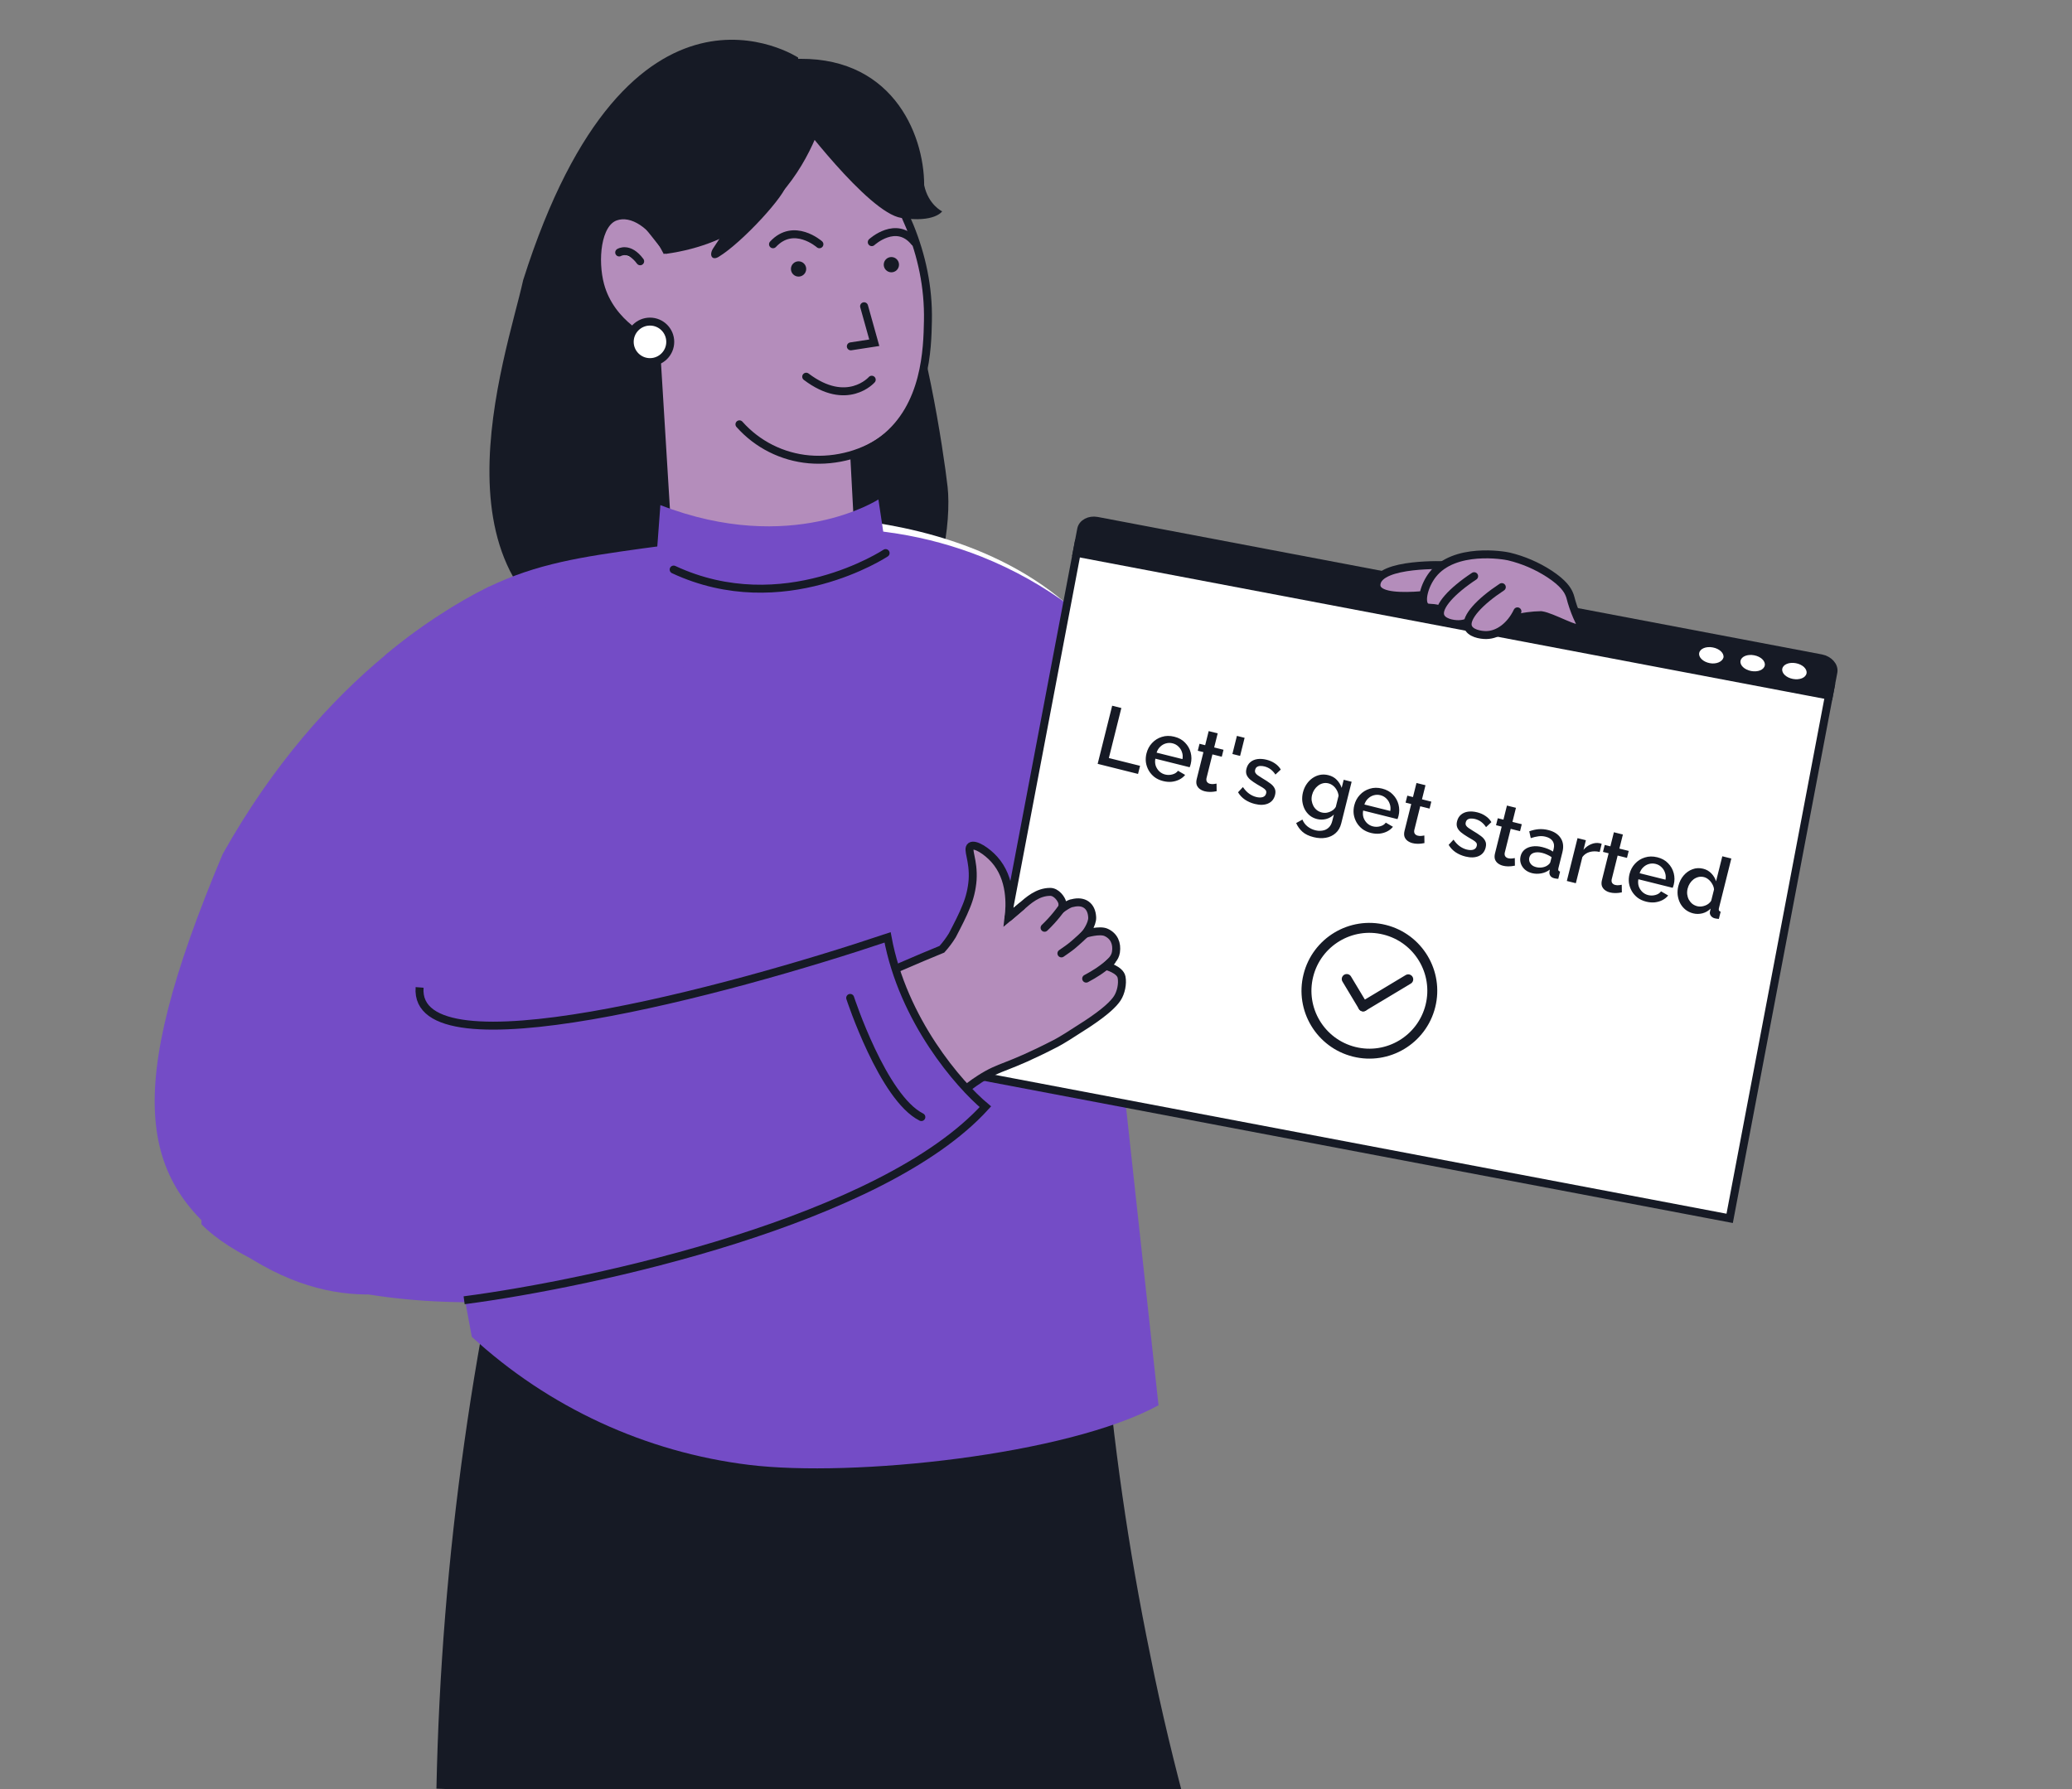
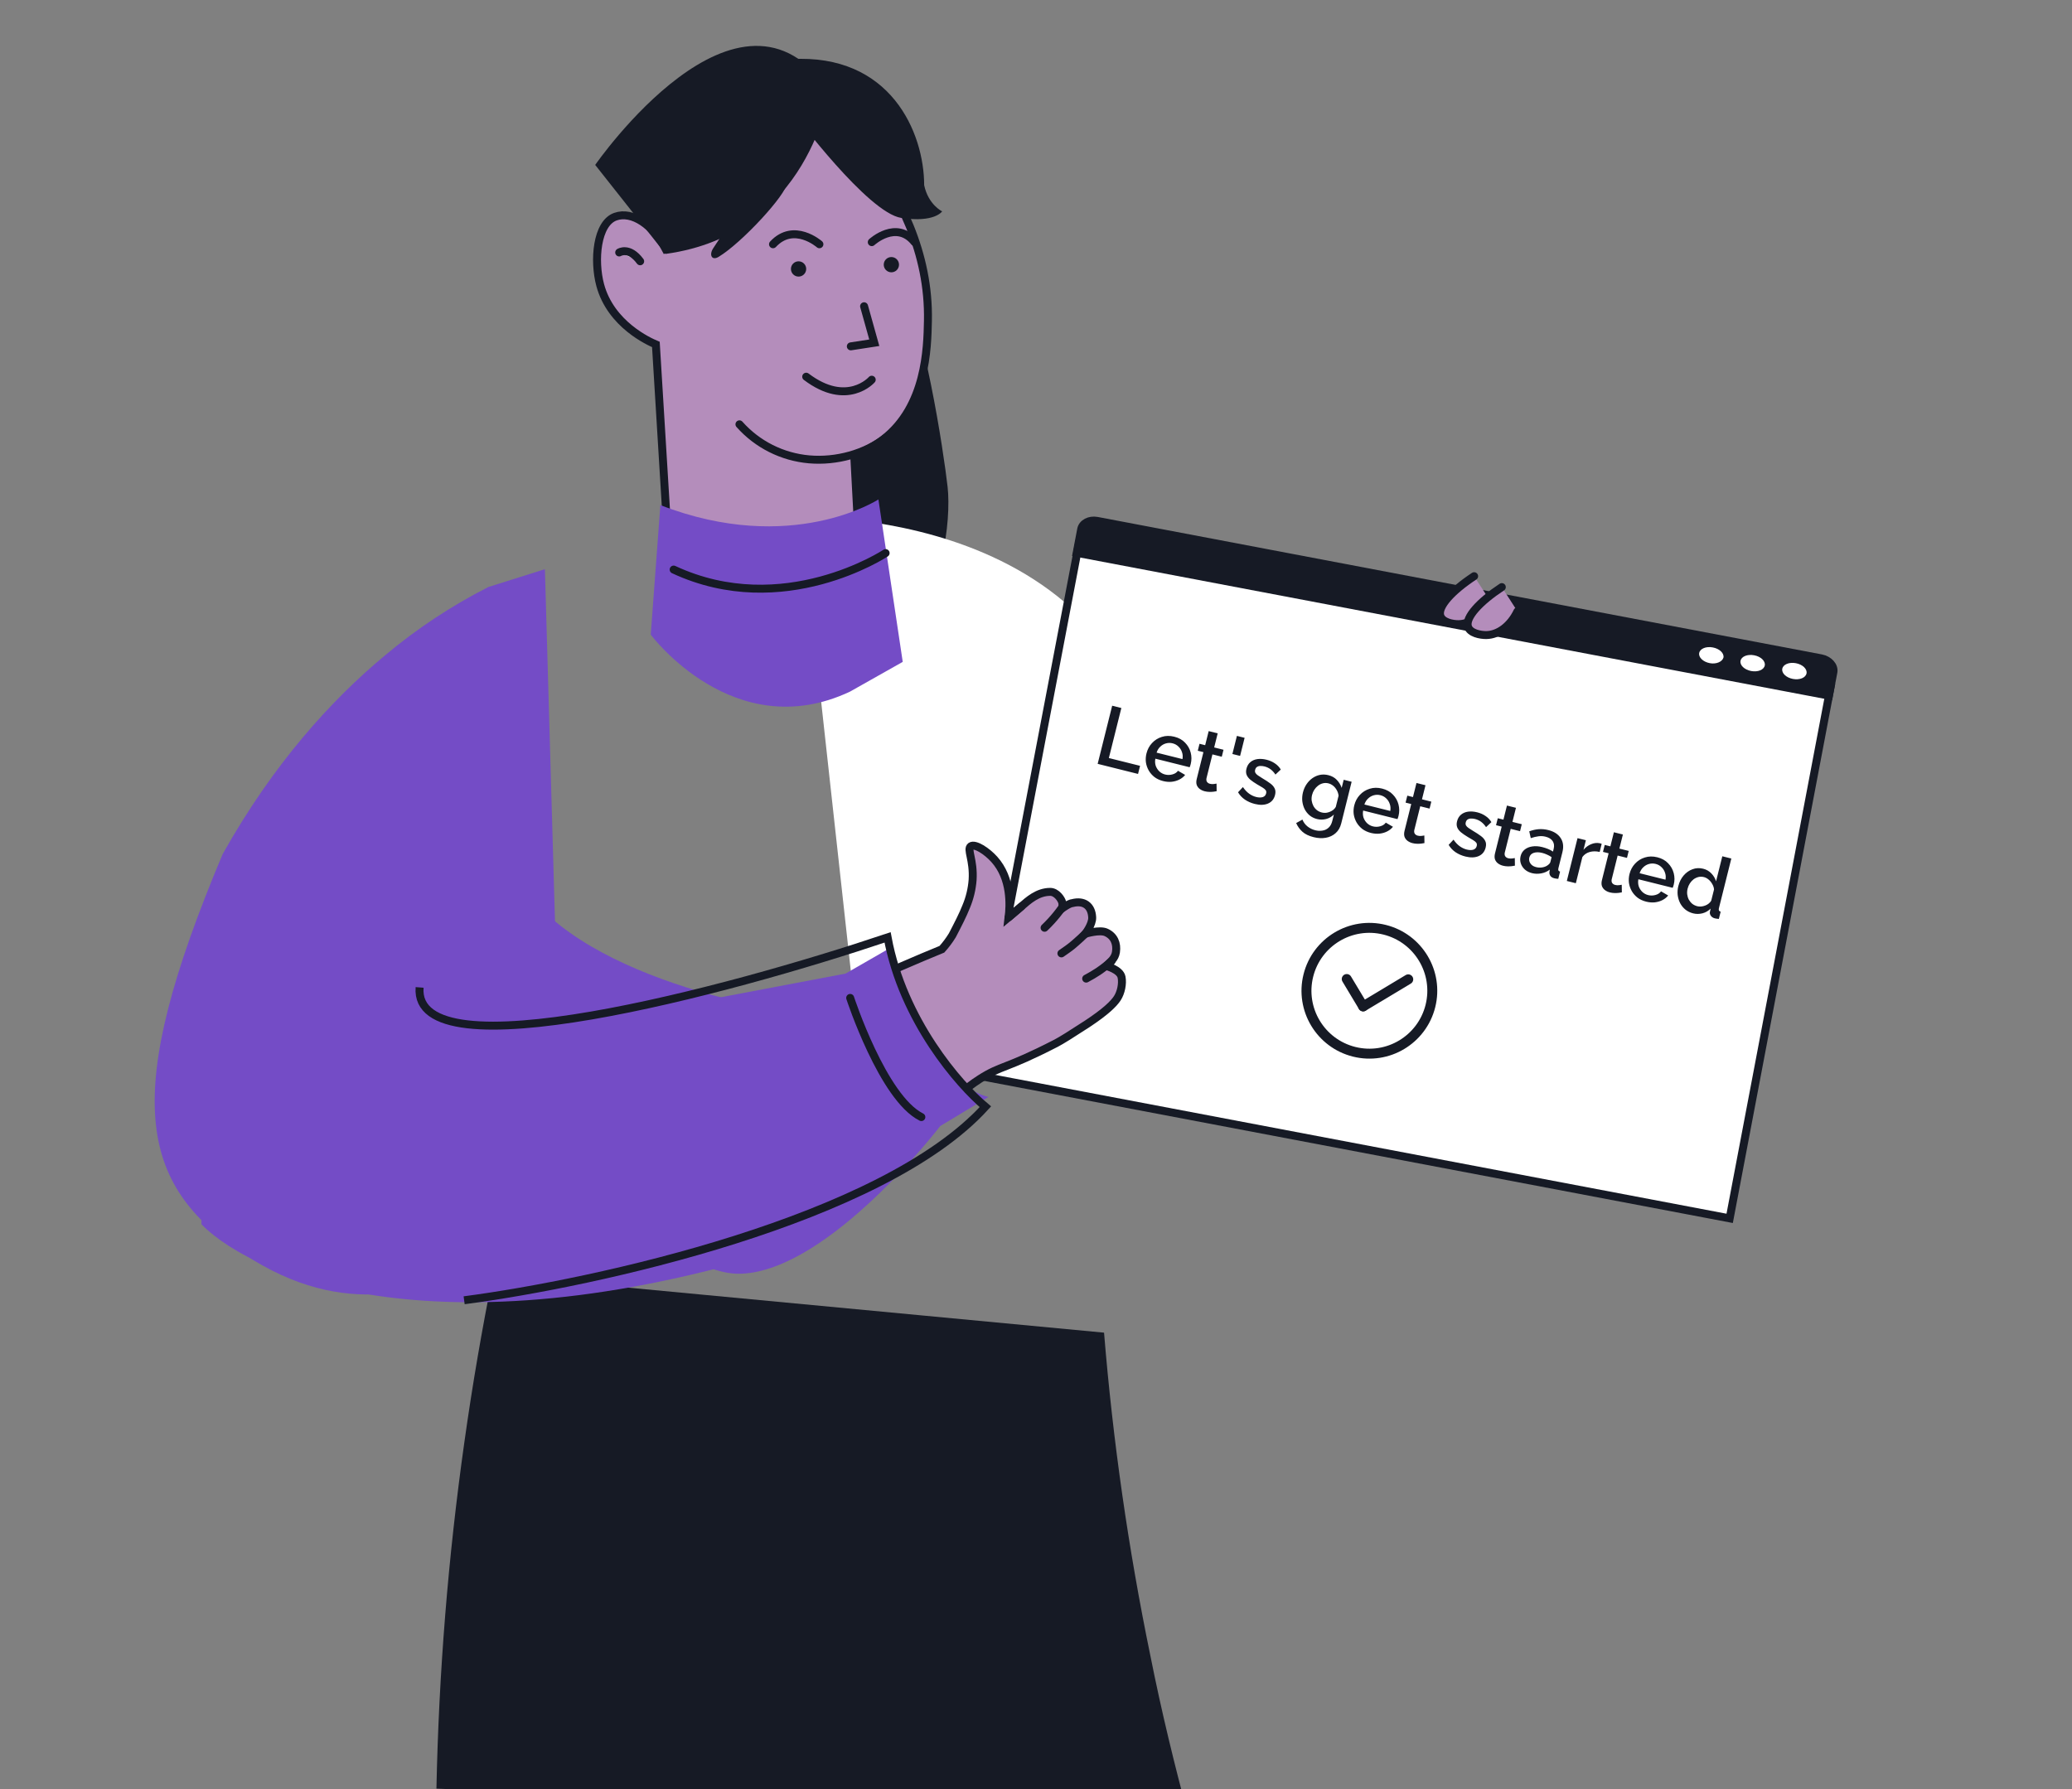
<svg xmlns="http://www.w3.org/2000/svg" width="521" height="450" viewBox="0 0 521 450" fill="none">
  <rect x="0" y="0" width="521" height="450" fill="#808080" stroke="none" />
  <g clip-path="url(#clip0_1583_6695)">
-     <path d="M200.688 14.475C200.688 14.475 158.145 -13.501 131.549 70.444C127.329 89.672 105.21 150.694 155.418 164.275L197.172 141.934L200.688 14.475Z" fill="#161A25" />
    <path d="M238.273 122.454C237.321 113.914 232.227 79.936 225.756 69.551C213.511 67.875 188.736 64.72 187.587 65.514C186.151 66.507 184.14 157.756 185.39 160.076C186.64 162.395 219.468 159.791 227.436 155.633C236.902 150.694 239.224 130.995 238.273 122.454Z" fill="#161A25" />
    <path d="M201.374 130.097L201.596 132.122L214.076 245.479C250.107 241.887 284.679 240.987 313.609 219.212C310.659 217.15 307.181 208.707 303.323 202.333C301.161 200.332 299.991 199.01 298.049 196.794C292.842 190.827 289.068 181.122 285.213 174.205C284.675 173.266 284.158 172.306 283.609 171.314C283.483 171.082 283.472 171.061 283.398 170.903C282.681 169.542 281.921 168.234 281.119 166.957C265.896 142.493 238.361 134.253 219.931 131.458C213.795 130.479 207.587 130.024 201.374 130.097Z" fill="white" />
    <path d="M233.323 80.734C233.186 87.581 232.88 102.245 222.045 110.548C219.851 112.219 217.4 113.523 214.787 114.409L217.003 156.038C216.349 156.882 206.295 169.383 190.322 167.833C177.452 166.588 170.278 157.135 169.139 155.584C167.732 132.6 166.325 109.616 164.919 86.631C163.252 85.925 153.599 81.631 150.919 71.693C149.263 65.522 150.033 56.153 154.759 54.486C158.979 52.988 164.254 56.596 167.419 62.715C178.37 59.93 196.346 17.014 196.346 17.014C202.898 21.951 234.062 46.342 233.323 80.734Z" fill="#B48DBB" stroke="#161A25" stroke-width="2" stroke-miterlimit="10" stroke-linecap="round" />
    <path d="M155.694 63.497C155.694 63.497 158.163 61.925 160.969 65.712L155.694 63.497Z" fill="white" />
    <path d="M155.694 63.497C155.694 63.497 158.163 61.925 160.969 65.712" stroke="#161A25" stroke-width="2" stroke-miterlimit="10" stroke-linecap="round" />
    <path d="M185.933 106.718C190.435 111.786 196.707 114.938 203.46 115.527C210.213 116.116 217.596 114.164 222.906 109.951" stroke="#161A25" stroke-width="2" stroke-miterlimit="10" stroke-linecap="round" />
    <path d="M200.799 69.562C199.738 69.562 198.879 68.702 198.879 67.642C198.879 66.582 199.738 65.722 200.799 65.722C201.859 65.722 202.719 66.582 202.719 67.642C202.719 68.702 201.859 69.562 200.799 69.562Z" fill="#161A25" />
    <path d="M224.135 68.486C223.074 68.486 222.215 67.627 222.215 66.566C222.215 65.506 223.074 64.646 224.135 64.646C225.195 64.646 226.055 65.506 226.055 66.566C226.055 67.627 225.195 68.486 224.135 68.486Z" fill="#161A25" />
    <path d="M206.039 61.432C206.039 61.432 199.625 55.781 194.371 61.432" stroke="#161A25" stroke-width="2" stroke-miterlimit="10" stroke-linecap="round" />
    <path d="M219.204 60.9C219.204 60.9 225.378 55.215 229.969 60.9" stroke="#161A25" stroke-width="2" stroke-miterlimit="10" stroke-linecap="round" />
    <path d="M219.195 95.498C219.195 95.498 213.029 102.544 202.717 94.739" stroke="#161A25" stroke-width="2" stroke-miterlimit="10" stroke-linecap="round" />
    <path d="M217.272 77.022L219.836 86.2L213.939 87.107" stroke="#161A25" stroke-width="2" stroke-miterlimit="10" stroke-linecap="round" />
    <path d="M208.562 23.037C208.562 23.037 203.566 58.92 167.351 63.859L149.663 41.478C149.663 41.478 185.976 -11.028 208.562 23.037Z" fill="#161A25" />
    <path d="M180.696 64.599C186.633 61.009 197.81 48.798 197.81 46.162C193.71 44.323 181.334 43.414 184.271 47.056C187.411 50.949 183.099 56.663 179.324 62.454C178.237 64.121 178.992 65.629 180.696 64.599Z" fill="#161A25" />
    <path d="M199.868 28.878C199.868 28.878 218.22 53.528 226.618 54.805C235.015 56.081 236.906 53.158 236.906 53.158C236.906 53.158 233.434 51.53 232.379 46.574C232.379 33.405 223.982 13.389 198.885 14.872L199.868 28.878Z" fill="#161A25" />
-     <path d="M163.436 91.074C160.622 91.074 158.34 88.793 158.34 85.979C158.34 83.164 160.622 80.883 163.436 80.883C166.25 80.883 168.531 83.164 168.531 85.979C168.531 88.793 166.25 91.074 163.436 91.074Z" fill="white" stroke="#161A25" stroke-width="2" stroke-miterlimit="10" stroke-linecap="round" />
    <path d="M123.95 320.628C121.236 334.113 118.805 348.156 116.759 362.743C112.682 391.637 110.339 420.713 109.74 449.852L219.061 453.835L236.399 454.534L298.89 457.057C295.37 444.064 292.055 430.464 289.237 416.306C283.71 389.439 279.829 362.353 277.61 335.164L123.95 320.628Z" fill="#161A25" />
-     <path d="M122.796 147.636C118.673 149.669 114.681 151.958 110.842 154.488C105.948 157.637 101.258 161.093 96.802 164.835L112.09 300.932C114.275 312.697 116.457 324.455 118.636 336.207C137.936 353.957 162.308 365.22 188.334 368.415C214.359 371.611 268.284 365.982 291.304 353.429L269.444 152.714C262.497 147.505 254.892 143.236 246.827 140.017C233.146 134.596 218.44 132.249 203.751 133.143C203.751 133.143 187.769 141.437 171.656 136.738C169.388 136.959 165.861 137.335 161.554 137.934C146.388 140.05 135.045 141.705 122.796 147.636Z" fill="#744CC6" />
    <path d="M122.8 147.634C113.508 152.357 104.786 158.127 96.806 164.833C83.499 175.885 68.829 191.899 55.993 214.794C30.302 275.802 34.817 297.842 61.167 315.308C87.305 332.634 107.345 323.702 119.605 319.424C123.058 318.204 141.828 311.153 141.828 311.153L137.015 143.151L122.8 147.634Z" fill="#744CC6" />
    <path d="M220.875 125.61C220.875 125.61 199.049 139.829 166.05 127.035L163.63 159.611C163.63 159.611 184.502 187.671 213.71 173.955L226.991 166.462L220.875 125.61Z" fill="#744CC6" />
    <path d="M222.688 139.101C222.688 139.101 196.974 156.117 169.387 143.248" stroke="#161A25" stroke-width="2" stroke-miterlimit="10" stroke-linecap="round" />
    <path d="M249.648 222.301C251.843 230.806 257.961 250.533 264.875 261.398" stroke="#161A25" stroke-width="2" stroke-linecap="round" />
    <path d="M342.883 261.678C342.756 261.73 342.643 261.709 342.516 261.761C342.417 261.666 342.304 261.644 342.205 261.55L342.883 261.678ZM342.883 261.678C342.756 261.73 342.643 261.709 342.516 261.761C342.417 261.666 342.304 261.644 342.205 261.55L342.883 261.678Z" fill="#161A25" />
-     <path d="M271.265 136.883L460.297 172.774L434.922 306.418L245.778 270.506L271.153 136.862L271.265 136.883Z" fill="white" stroke="#161A25" stroke-width="2" stroke-miterlimit="10" stroke-linecap="round" />
+     <path d="M271.265 136.883L460.297 172.774L434.922 306.418L245.778 270.506L271.265 136.883Z" fill="white" stroke="#161A25" stroke-width="2" stroke-miterlimit="10" stroke-linecap="round" />
    <path d="M271.86 133.118L270.737 139.035L459.881 174.947L461.004 169.031C461.295 167.497 459.854 165.937 457.954 165.576L275.853 131C273.952 130.64 272.152 131.584 271.86 133.118Z" fill="#161A25" stroke="#161A25" stroke-width="2" />
    <path d="M450.824 170.754C449.13 170.433 447.942 169.296 448.151 168.196C448.36 167.097 449.882 166.474 451.576 166.796C453.27 167.117 454.458 168.254 454.249 169.354C454.04 170.454 452.518 171.076 450.824 170.754Z" fill="white" />
    <path d="M440.324 168.761C438.63 168.439 437.442 167.302 437.651 166.202C437.86 165.103 439.382 164.48 441.076 164.802C442.77 165.124 443.958 166.261 443.749 167.36C443.54 168.46 442.018 169.082 440.324 168.761Z" fill="white" />
    <path d="M429.934 166.788C428.24 166.466 427.051 165.329 427.26 164.23C427.469 163.13 428.991 162.508 430.685 162.83C432.379 163.151 433.567 164.288 433.359 165.388C433.037 166.466 431.515 167.088 429.934 166.788Z" fill="white" />
-     <path d="M363.666 142.152C363.666 142.152 346.735 141.41 346.112 146.895C345.49 152.38 365.59 148.624 365.59 148.624L363.666 142.152Z" fill="#B48DBB" stroke="#161A25" stroke-width="2" stroke-miterlimit="10" stroke-linecap="round" />
-     <path d="M379.414 139.955C378.156 139.644 365.662 137.555 360.234 144.517C358.137 147.204 357.099 151.261 358.374 152.483C359.009 153.101 359.852 152.639 361.804 153.182C363.756 153.726 364.632 154.665 365.911 155.495C368.152 156.913 370.737 157.692 373.388 157.748C377.244 157.812 378.219 155.762 384.138 154.966C385.239 154.817 386.348 154.732 387.459 154.711L387.611 154.729C390.274 155.101 396.645 158.867 397.539 157.956C397.959 157.528 396.874 156.397 395.579 152.616C394.867 150.537 394.978 150.255 394.503 149.231C394.102 148.362 393.136 146.652 389.591 144.334C386.473 142.305 383.031 140.824 379.414 139.955Z" fill="#B48DBB" stroke="#161A25" stroke-width="2" stroke-miterlimit="10" stroke-linecap="round" />
    <path d="M374.604 151.015C372.856 154.643 369.848 156.928 366.791 156.978C365.284 157.003 362.61 156.51 362.144 154.804C361.511 152.505 365.06 148.617 370.668 144.913" fill="#B48DBB" />
    <path d="M374.604 151.015C372.856 154.643 369.848 156.928 366.791 156.978C365.284 157.003 362.61 156.51 362.144 154.804C361.511 152.505 365.06 148.617 370.668 144.913" stroke="#161A25" stroke-width="2" stroke-miterlimit="10" stroke-linecap="round" />
    <path d="M381.557 153.755C379.817 157.385 376.801 159.668 373.752 159.721C372.245 159.746 369.563 159.249 369.097 157.544C368.472 155.247 372.013 151.356 377.628 147.656" fill="#B48DBB" />
    <path d="M381.557 153.755C379.817 157.385 376.801 159.668 373.752 159.721C372.245 159.746 369.563 159.249 369.097 157.544C368.472 155.247 372.013 151.356 377.628 147.656" stroke="#161A25" stroke-width="2" stroke-miterlimit="10" stroke-linecap="round" />
    <path d="M280.96 251.035C280.047 252.455 277.971 254.47 273.39 257.5C269.192 260.238 267.002 261.598 265.542 262.373C252.62 269.026 251.853 267.849 246.377 271.353C238.712 276.29 239.305 279.22 230.617 284.458C229.476 285.142 225.908 287.25 221.3 289.678C218.169 291.32 215.742 292.525 214.647 293.054C198.525 300.895 181.576 306.906 164.117 310.977C160.394 311.835 157.145 312.492 154.079 313.022C154.079 313.022 145.199 314.591 137.004 315.257C116.453 316.927 104.991 318.095 97.079 311.863C90.691 306.807 88.92 297.69 85.461 279.439C84.133 272.447 83.282 265.374 82.915 258.267L121.417 242.753L134.559 263.386C144.816 262.818 155.036 261.706 165.176 260.055C185.694 256.723 205.804 251.232 225.169 243.674C230.152 241.503 234.222 239.805 236.841 238.737C237.819 237.652 238.696 236.479 239.46 235.233C240.92 232.422 242.088 230.168 242.946 227.996C243.84 225.868 244.385 223.609 244.561 221.307C244.881 216.251 243.056 213.578 244.105 212.838C245.155 212.099 248.148 214.052 250.01 216.124C254.363 220.951 253.979 227.786 253.614 230.725C253.934 230.46 254.28 230.168 254.664 229.812L256.808 227.987C258.579 226.454 260.913 224.306 264.078 224.306C265.661 224.306 266.9 226.125 267.107 226.999C267.219 227.474 267.111 228.443 267.111 228.443C267.111 228.443 268.842 227.168 269.705 227.119C272.519 226.416 274.493 227.766 274.629 230.725C274.711 232.514 272.879 234.859 272.879 234.859C272.879 234.859 276.494 233.729 278.146 234.505C280.154 235.418 280.923 237.302 280.608 239.429C280.362 241.087 279.201 241.891 278.146 242.946C278.146 242.946 281.635 243.831 282.015 245.76C282.338 247.402 281.873 249.615 280.96 251.035Z" fill="#B48DBB" stroke="#161A25" stroke-width="2" stroke-miterlimit="10" stroke-linecap="round" />
    <path d="M266.945 228.39C266.145 229.522 265.273 230.601 264.335 231.621C263.77 232.241 263.204 232.816 262.656 233.336" stroke="#161A25" stroke-width="2" stroke-miterlimit="10" stroke-linecap="round" />
    <path d="M273.57 234.153C272.621 235.165 270.705 236.902 269.637 237.787C268.87 238.426 267.6 239.288 266.888 239.781" stroke="#161A25" stroke-width="2" stroke-miterlimit="10" stroke-linecap="round" />
    <path d="M279.484 241.749C278.443 242.665 277.346 243.516 276.199 244.295C275.202 244.956 274.173 245.565 273.115 246.121" stroke="#161A25" stroke-width="2" stroke-miterlimit="10" stroke-linecap="round" />
    <path d="M256.812 227.988L253.618 230.725" stroke="#161A25" stroke-width="2" stroke-miterlimit="10" stroke-linecap="round" />
    <path d="M224.311 238.128C224.311 238.128 230.772 271.063 248.531 275.9L236.421 283.201C236.421 283.201 208.56 319.53 186.357 320.343C164.154 321.155 129.822 272.496 129.822 272.496L139.523 258.725L212.603 244.863L224.311 238.128Z" fill="#744CC6" />
    <path d="M213.776 250.976C213.776 250.976 221.989 276.109 231.672 280.945" stroke="#161A25" stroke-width="2" stroke-miterlimit="10" stroke-linecap="round" />
    <path d="M206.836 311.071C114.82 342.306 64.379 321.975 50.661 307.905V260.947L67.019 216.628L127.167 212.935C133.076 240.793 182.742 253.033 206.836 255.671C201.348 273.821 204.549 300.167 206.836 311.071Z" fill="#744CC6" />
    <path d="M116.707 327.019C149.579 322.71 221.814 306.941 247.773 278.345C241.182 272.852 227.036 256.645 223.182 235.755C183.236 249.191 103.776 270.518 105.509 248.336" stroke="#161A25" stroke-width="2" />
    <path d="M276.005 192.109L279.656 177.487L281.962 178.063L278.82 190.646L286.667 192.606L286.158 194.645L276.005 192.109ZM292.473 196.44C291.635 196.231 290.909 195.896 290.294 195.437C289.697 194.967 289.215 194.416 288.847 193.784C288.483 193.139 288.246 192.453 288.136 191.725C288.043 190.987 288.091 190.241 288.28 189.486C288.533 188.47 288.998 187.601 289.674 186.88C290.353 186.146 291.175 185.629 292.14 185.33C293.107 185.017 294.154 185.001 295.28 185.283C296.406 185.564 297.309 186.066 297.989 186.79C298.686 187.504 299.156 188.336 299.4 189.287C299.644 190.237 299.646 191.193 299.406 192.154C299.365 192.319 299.319 192.475 299.267 192.623C299.219 192.757 299.176 192.87 299.139 192.963L290.509 190.808C290.393 191.45 290.426 192.049 290.608 192.605C290.807 193.151 291.112 193.621 291.524 194.015C291.94 194.396 292.422 194.655 292.971 194.792C293.576 194.943 294.183 194.934 294.794 194.766C295.419 194.601 295.889 194.295 296.204 193.849L298.001 194.889C297.638 195.352 297.162 195.737 296.576 196.042C296.006 196.338 295.368 196.528 294.661 196.614C293.957 196.687 293.228 196.628 292.473 196.44ZM290.823 189.289L297.331 190.914C297.444 190.286 297.401 189.699 297.202 189.154C297.02 188.598 296.721 188.129 296.305 187.748C295.907 187.357 295.42 187.09 294.843 186.946C294.28 186.805 293.724 186.812 293.175 186.967C292.643 187.111 292.166 187.386 291.744 187.791C291.325 188.182 291.018 188.682 290.823 189.289ZM305.923 198.989C305.706 199.037 305.44 199.08 305.125 199.118C304.809 199.155 304.455 199.169 304.064 199.159C303.687 199.152 303.306 199.101 302.921 199.005C302.454 198.888 302.042 198.698 301.685 198.434C301.328 198.17 301.071 197.828 300.913 197.41C300.772 196.981 300.774 196.478 300.918 195.901L302.599 189.167L301.178 188.812L301.615 187.061L303.036 187.416L303.921 183.874L306.186 184.439L305.302 187.982L307.649 188.568L307.212 190.318L304.864 189.732L303.363 195.746C303.298 196.123 303.346 196.427 303.507 196.657C303.683 196.89 303.928 197.047 304.244 197.125C304.56 197.204 304.875 197.225 305.191 197.187C305.507 197.149 305.742 197.113 305.896 197.079L305.923 198.989ZM309.883 189.629L311.019 185.077L312.955 185.561L311.819 190.112L309.883 189.629ZM315.517 202.193C314.61 201.967 313.788 201.609 313.05 201.118C312.316 200.614 311.734 199.995 311.304 199.26L312.529 197.947C313.01 198.65 313.528 199.203 314.085 199.604C314.654 200.009 315.248 200.289 315.866 200.443C316.498 200.601 317.042 200.612 317.498 200.478C317.958 200.331 318.246 200.024 318.363 199.557C318.449 199.213 318.409 198.934 318.244 198.718C318.079 198.501 317.813 198.282 317.446 198.059C317.092 197.839 316.66 197.585 316.148 197.297C315.438 196.872 314.852 196.47 314.392 196.093C313.936 195.702 313.623 195.288 313.455 194.853C313.287 194.417 313.275 193.911 313.419 193.334C313.593 192.634 313.921 192.081 314.401 191.676C314.882 191.271 315.47 191.016 316.167 190.913C316.877 190.814 317.651 190.868 318.489 191.077C319.272 191.273 319.962 191.576 320.559 191.988C321.173 192.389 321.671 192.907 322.052 193.542L320.709 194.804C320.338 194.245 319.924 193.799 319.468 193.466C319.025 193.137 318.515 192.9 317.939 192.756C317.609 192.674 317.283 192.636 316.96 192.643C316.641 192.636 316.353 192.71 316.096 192.865C315.855 193.009 315.691 193.259 315.602 193.616C315.53 193.905 315.554 194.159 315.674 194.378C315.794 194.598 316.003 194.811 316.302 195.016C316.601 195.222 316.972 195.461 317.414 195.732C318.19 196.188 318.842 196.613 319.371 197.008C319.903 197.389 320.279 197.811 320.499 198.274C320.736 198.727 320.772 199.283 320.608 199.942C320.347 200.986 319.752 201.705 318.822 202.1C317.909 202.485 316.807 202.516 315.517 202.193ZM331.18 205.995C330.452 205.813 329.822 205.503 329.29 205.064C328.761 204.611 328.341 204.075 328.028 203.458C327.729 202.843 327.539 202.176 327.456 201.455C327.387 200.738 327.444 200.015 327.625 199.288C327.817 198.519 328.121 197.829 328.536 197.218C328.951 196.607 329.442 196.102 330.008 195.704C330.591 195.295 331.221 195.022 331.897 194.884C332.573 194.747 333.282 194.771 334.023 194.956C334.888 195.172 335.592 195.566 336.134 196.139C336.691 196.716 337.099 197.387 337.36 198.152L337.869 196.113L339.867 196.612L337.255 207.074C336.994 208.118 336.519 208.94 335.83 209.541C335.154 210.145 334.335 210.531 333.374 210.7C332.413 210.868 331.39 210.817 330.306 210.546C329.111 210.248 328.174 209.795 327.494 209.188C326.815 208.581 326.289 207.851 325.918 207L327.493 206.125C327.761 206.804 328.18 207.375 328.75 207.839C329.334 208.305 329.996 208.631 330.738 208.816C331.356 208.971 331.955 208.996 332.535 208.893C333.125 208.807 333.638 208.563 334.074 208.161C334.506 207.773 334.811 207.222 334.99 206.508L335.401 204.861C334.855 205.41 334.2 205.786 333.435 205.989C332.673 206.178 331.921 206.18 331.18 205.995ZM332.379 204.347C332.722 204.433 333.065 204.46 333.408 204.429C333.755 204.384 334.083 204.298 334.392 204.171C334.718 204.034 335.008 203.866 335.262 203.667C335.519 203.454 335.725 203.213 335.879 202.946L336.584 200.124C336.522 199.613 336.369 199.144 336.125 198.719C335.885 198.279 335.582 197.912 335.219 197.617C334.855 197.322 334.46 197.122 334.034 197.015C333.54 196.892 333.066 196.89 332.613 197.011C332.177 197.12 331.778 197.32 331.414 197.608C331.054 197.883 330.743 198.221 330.482 198.623C330.222 199.024 330.033 199.458 329.916 199.925C329.793 200.42 329.761 200.9 329.819 201.367C329.891 201.837 330.036 202.281 330.252 202.7C330.472 203.105 330.764 203.455 331.127 203.75C331.495 204.031 331.912 204.23 332.379 204.347ZM344.724 209.486C343.886 209.277 343.16 208.942 342.546 208.483C341.949 208.013 341.466 207.462 341.099 206.831C340.735 206.185 340.498 205.499 340.388 204.771C340.295 204.033 340.343 203.287 340.531 202.532C340.785 201.516 341.25 200.647 341.926 199.926C342.605 199.192 343.427 198.675 344.391 198.376C345.359 198.063 346.406 198.048 347.532 198.329C348.657 198.61 349.56 199.112 350.24 199.836C350.937 200.55 351.408 201.382 351.652 202.333C351.895 203.283 351.898 204.239 351.658 205.2C351.616 205.365 351.57 205.521 351.519 205.669C351.471 205.803 351.428 205.916 351.39 206.009L342.761 203.854C342.644 204.496 342.677 205.095 342.859 205.651C343.058 206.197 343.364 206.667 343.776 207.061C344.191 207.442 344.674 207.701 345.223 207.838C345.827 207.989 346.435 207.98 347.045 207.812C347.67 207.647 348.14 207.341 348.456 206.895L350.253 207.935C349.889 208.398 349.414 208.783 348.827 209.088C348.257 209.384 347.619 209.574 346.912 209.66C346.209 209.733 345.479 209.674 344.724 209.486ZM343.074 202.335L349.582 203.96C349.695 203.332 349.652 202.745 349.453 202.2C349.271 201.644 348.972 201.175 348.557 200.794C348.159 200.403 347.671 200.136 347.095 199.992C346.532 199.851 345.976 199.858 345.426 200.013C344.895 200.157 344.418 200.432 343.995 200.837C343.577 201.228 343.27 201.728 343.074 202.335ZM358.174 212.035C357.958 212.083 357.692 212.126 357.376 212.164C357.06 212.201 356.707 212.215 356.316 212.205C355.938 212.198 355.557 212.147 355.173 212.051C354.706 211.934 354.294 211.744 353.937 211.48C353.58 211.216 353.322 210.874 353.164 210.456C353.024 210.027 353.025 209.524 353.169 208.947L354.851 202.213L353.429 201.858L353.867 200.107L355.288 200.462L356.172 196.92L358.437 197.485L357.553 201.028L359.901 201.614L359.464 203.364L357.116 202.778L355.614 208.792C355.549 209.17 355.598 209.473 355.759 209.703C355.934 209.937 356.179 210.093 356.495 210.171C356.811 210.25 357.127 210.271 357.443 210.233C357.758 210.195 357.993 210.159 358.148 210.125L358.174 212.035ZM368.472 215.415C367.566 215.189 366.744 214.831 366.006 214.34C365.271 213.836 364.689 213.216 364.26 212.482L365.485 211.169C365.965 211.872 366.484 212.425 367.04 212.826C367.61 213.231 368.204 213.511 368.822 213.665C369.453 213.822 369.997 213.834 370.454 213.7C370.914 213.553 371.202 213.245 371.318 212.778C371.404 212.435 371.364 212.156 371.2 211.939C371.035 211.723 370.769 211.504 370.401 211.281C370.048 211.061 369.615 210.807 369.104 210.519C368.393 210.094 367.808 209.692 367.348 209.315C366.891 208.924 366.579 208.51 366.41 208.074C366.242 207.639 366.23 207.132 366.374 206.556C366.549 205.855 366.876 205.303 367.357 204.898C367.837 204.492 368.426 204.238 369.122 204.135C369.833 204.035 370.607 204.09 371.444 204.299C372.227 204.495 372.917 204.798 373.514 205.21C374.129 205.611 374.627 206.129 375.008 206.764L373.664 208.026C373.294 207.467 372.88 207.02 372.423 206.688C371.98 206.358 371.471 206.122 370.894 205.978C370.565 205.895 370.238 205.858 369.916 205.865C369.597 205.858 369.308 205.932 369.051 206.086C368.811 206.231 368.646 206.481 368.557 206.838C368.485 207.126 368.509 207.38 368.629 207.6C368.749 207.82 368.959 208.032 369.258 208.238C369.556 208.444 369.927 208.683 370.37 208.954C371.146 209.41 371.798 209.835 372.327 210.23C372.859 210.611 373.235 211.033 373.454 211.496C373.691 211.949 373.728 212.505 373.563 213.164C373.303 214.207 372.707 214.927 371.777 215.322C370.864 215.706 369.763 215.738 368.472 215.415ZM380.921 217.714C380.705 217.762 380.439 217.805 380.123 217.843C379.807 217.881 379.454 217.895 379.063 217.885C378.685 217.878 378.304 217.826 377.92 217.73C377.453 217.614 377.041 217.423 376.684 217.159C376.327 216.895 376.069 216.554 375.911 216.135C375.77 215.706 375.772 215.203 375.916 214.627L377.597 207.892L376.176 207.537L376.613 205.787L378.035 206.141L378.919 202.599L381.184 203.165L380.3 206.707L382.648 207.293L382.211 209.044L379.863 208.458L378.361 214.471C378.296 214.849 378.344 215.153 378.506 215.383C378.681 215.616 378.926 215.772 379.242 215.851C379.558 215.93 379.874 215.95 380.189 215.912C380.505 215.875 380.74 215.838 380.895 215.804L380.921 217.714ZM382.355 215.315C382.527 214.629 382.868 214.08 383.379 213.668C383.908 213.245 384.55 212.983 385.305 212.879C386.063 212.762 386.896 212.817 387.802 213.043C388.282 213.163 388.761 213.319 389.238 213.511C389.729 213.707 390.148 213.928 390.495 214.175L390.664 213.496C390.853 212.74 390.774 212.093 390.427 211.555C390.08 211.016 389.481 210.64 388.63 210.428C388.026 210.277 387.428 210.245 386.838 210.331C386.251 210.403 385.608 210.556 384.908 210.789L384.526 209.075C385.36 208.773 386.163 208.594 386.935 208.539C387.721 208.487 388.513 208.561 389.309 208.76C390.751 209.119 391.787 209.787 392.419 210.761C393.068 211.726 393.218 212.908 392.868 214.308L391.865 218.324C391.8 218.585 391.795 218.781 391.85 218.911C391.919 219.045 392.061 219.146 392.277 219.215L391.825 221.027C391.609 221.017 391.417 220.998 391.248 220.971C391.08 220.943 390.941 220.916 390.831 220.889C390.351 220.769 390.016 220.561 389.827 220.266C389.638 219.971 389.563 219.66 389.6 219.334L389.693 218.701C389.075 219.188 388.361 219.506 387.551 219.654C386.741 219.802 385.966 219.783 385.224 219.598C384.51 219.42 383.908 219.116 383.417 218.687C382.93 218.245 382.591 217.73 382.402 217.143C382.213 216.556 382.198 215.947 382.355 215.315ZM389.049 217.687C389.258 217.549 389.433 217.404 389.574 217.249C389.715 217.095 389.802 216.949 389.836 216.811L390.145 215.576C389.798 215.329 389.421 215.118 389.012 214.943C388.607 214.754 388.199 214.608 387.787 214.506C386.963 214.3 386.249 214.297 385.645 214.496C385.055 214.699 384.688 215.088 384.544 215.665C384.465 215.981 384.472 216.303 384.564 216.633C384.671 216.966 384.86 217.261 385.131 217.518C385.416 217.779 385.799 217.969 386.279 218.089C386.774 218.213 387.271 218.235 387.772 218.156C388.273 218.077 388.699 217.92 389.049 217.687ZM402.232 214.262C401.35 214.056 400.517 214.06 399.735 214.273C398.966 214.489 398.35 214.911 397.887 215.54L396.242 222.13L393.976 221.564L396.666 210.793L398.766 211.318L398.165 213.727C398.72 213.078 399.355 212.61 400.069 212.321C400.786 212.019 401.486 211.931 402.169 212.058C402.307 212.092 402.417 212.12 402.499 212.14C402.595 212.164 402.676 212.192 402.741 212.223L402.232 214.262ZM407.811 224.428C407.595 224.476 407.329 224.519 407.013 224.557C406.697 224.595 406.344 224.609 405.953 224.598C405.575 224.592 405.194 224.54 404.81 224.444C404.343 224.328 403.931 224.137 403.574 223.873C403.217 223.609 402.959 223.268 402.801 222.849C402.66 222.42 402.662 221.917 402.806 221.34L404.487 214.606L403.066 214.251L403.503 212.501L404.925 212.855L405.809 209.313L408.074 209.879L407.19 213.421L409.538 214.007L409.101 215.758L406.753 215.172L405.251 221.185C405.186 221.563 405.234 221.867 405.396 222.096C405.571 222.33 405.816 222.486 406.132 222.565C406.448 222.644 406.764 222.664 407.079 222.626C407.395 222.588 407.63 222.552 407.785 222.518L407.811 224.428ZM413.93 226.765C413.093 226.556 412.367 226.222 411.752 225.762C411.155 225.292 410.672 224.741 410.305 224.11C409.941 223.465 409.704 222.778 409.594 222.051C409.501 221.313 409.549 220.566 409.737 219.811C409.991 218.795 410.456 217.927 411.132 217.206C411.811 216.471 412.633 215.954 413.597 215.655C414.565 215.343 415.612 215.327 416.738 215.608C417.864 215.889 418.766 216.392 419.446 217.116C420.143 217.829 420.614 218.661 420.858 219.612C421.102 220.563 421.104 221.519 420.864 222.48C420.823 222.644 420.776 222.801 420.725 222.948C420.677 223.082 420.634 223.195 420.596 223.288L411.967 221.134C411.85 221.775 411.883 222.374 412.065 222.93C412.265 223.476 412.57 223.946 412.982 224.341C413.398 224.721 413.88 224.98 414.429 225.118C415.033 225.268 415.641 225.26 416.252 225.091C416.876 224.926 417.346 224.621 417.662 224.174L419.459 225.214C419.095 225.677 418.62 226.062 418.033 226.368C417.464 226.663 416.825 226.854 416.118 226.94C415.415 227.012 414.685 226.954 413.93 226.765ZM412.28 219.615L418.788 221.24C418.902 220.611 418.858 220.025 418.659 219.479C418.477 218.923 418.178 218.454 417.763 218.074C417.365 217.682 416.877 217.415 416.301 217.271C415.738 217.13 415.182 217.137 414.633 217.292C414.101 217.436 413.624 217.711 413.202 218.116C412.783 218.508 412.476 219.007 412.28 219.615ZM422.011 222.854C422.268 221.824 422.708 220.942 423.329 220.207C423.967 219.462 424.711 218.933 425.562 218.621C426.417 218.294 427.318 218.25 428.265 218.486C429.089 218.692 429.777 219.09 430.33 219.68C430.897 220.273 431.286 220.932 431.499 221.656L433.073 215.354L435.338 215.92L432.222 228.401C432.157 228.661 432.159 228.859 432.228 228.993C432.296 229.126 432.439 229.228 432.655 229.296L432.202 231.109C431.76 231.071 431.422 231.023 431.188 230.965C430.763 230.858 430.43 230.644 430.189 230.322C429.963 230.002 429.885 229.669 429.957 229.323L430.137 228.514C429.554 229.098 428.864 229.495 428.068 229.704C427.275 229.9 426.501 229.904 425.746 229.715C425.005 229.53 424.354 229.215 423.794 228.769C423.249 228.326 422.807 227.786 422.471 227.147C422.148 226.512 421.94 225.826 421.847 225.088C421.768 224.354 421.823 223.609 422.011 222.854ZM430.286 226.517L430.99 223.695C430.949 223.218 430.8 222.765 430.542 222.336C430.302 221.897 429.994 221.521 429.62 221.209C429.26 220.9 428.873 220.695 428.462 220.592C427.981 220.472 427.516 220.465 427.066 220.572C426.63 220.681 426.226 220.872 425.851 221.143C425.491 221.418 425.181 221.756 424.92 222.158C424.659 222.559 424.469 223.001 424.349 223.481C424.225 223.975 424.191 224.463 424.246 224.943C424.305 225.41 424.442 225.853 424.659 226.271C424.892 226.68 425.184 227.03 425.534 227.321C425.902 227.603 426.325 227.803 426.806 227.923C427.108 227.999 427.424 228.019 427.753 227.985C428.097 227.954 428.429 227.877 428.752 227.753C429.088 227.633 429.385 227.466 429.643 227.253C429.914 227.044 430.128 226.798 430.286 226.517Z" fill="#161A25" />
    <path d="M340.496 264.524C348.972 266.641 357.558 261.485 359.674 253.009C361.791 244.534 356.635 235.947 348.159 233.831C339.683 231.715 331.097 236.87 328.981 245.346C326.865 253.822 332.02 262.408 340.496 264.524Z" stroke="#161A25" stroke-width="2.5" />
    <path d="M338.633 246.225L342.767 253.11" stroke="#161A25" stroke-width="2.5" stroke-linecap="round" />
    <path d="M354.102 246.303L342.763 253.11" stroke="#161A25" stroke-width="2.5" stroke-linecap="round" />
  </g>
  <defs>
    <clipPath id="clip0_1583_6695">
      <rect width="521" height="450" fill="white" transform="matrix(-1 0 0 1 521 0)" />
    </clipPath>
  </defs>
</svg>